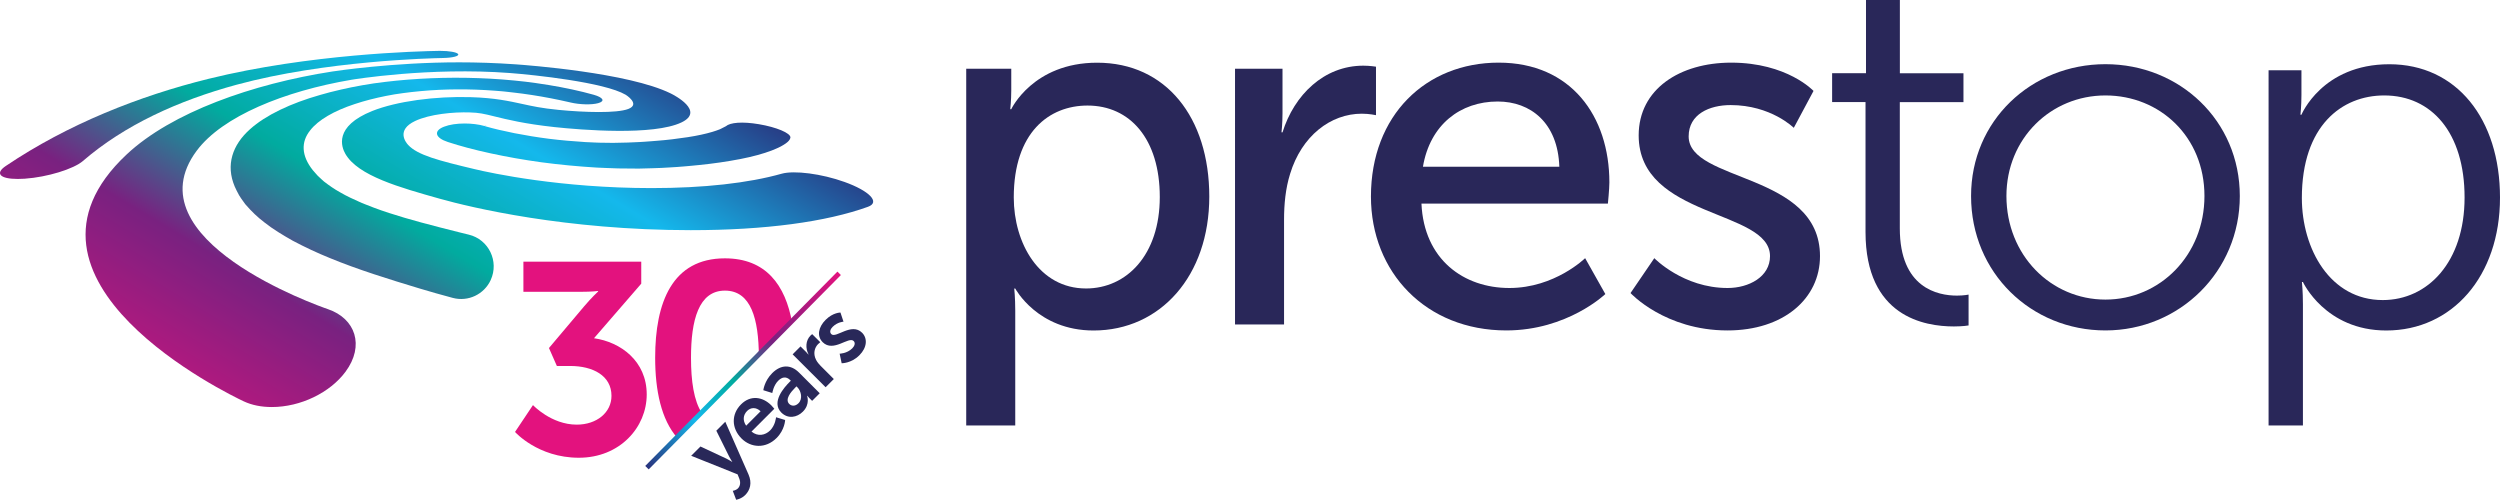
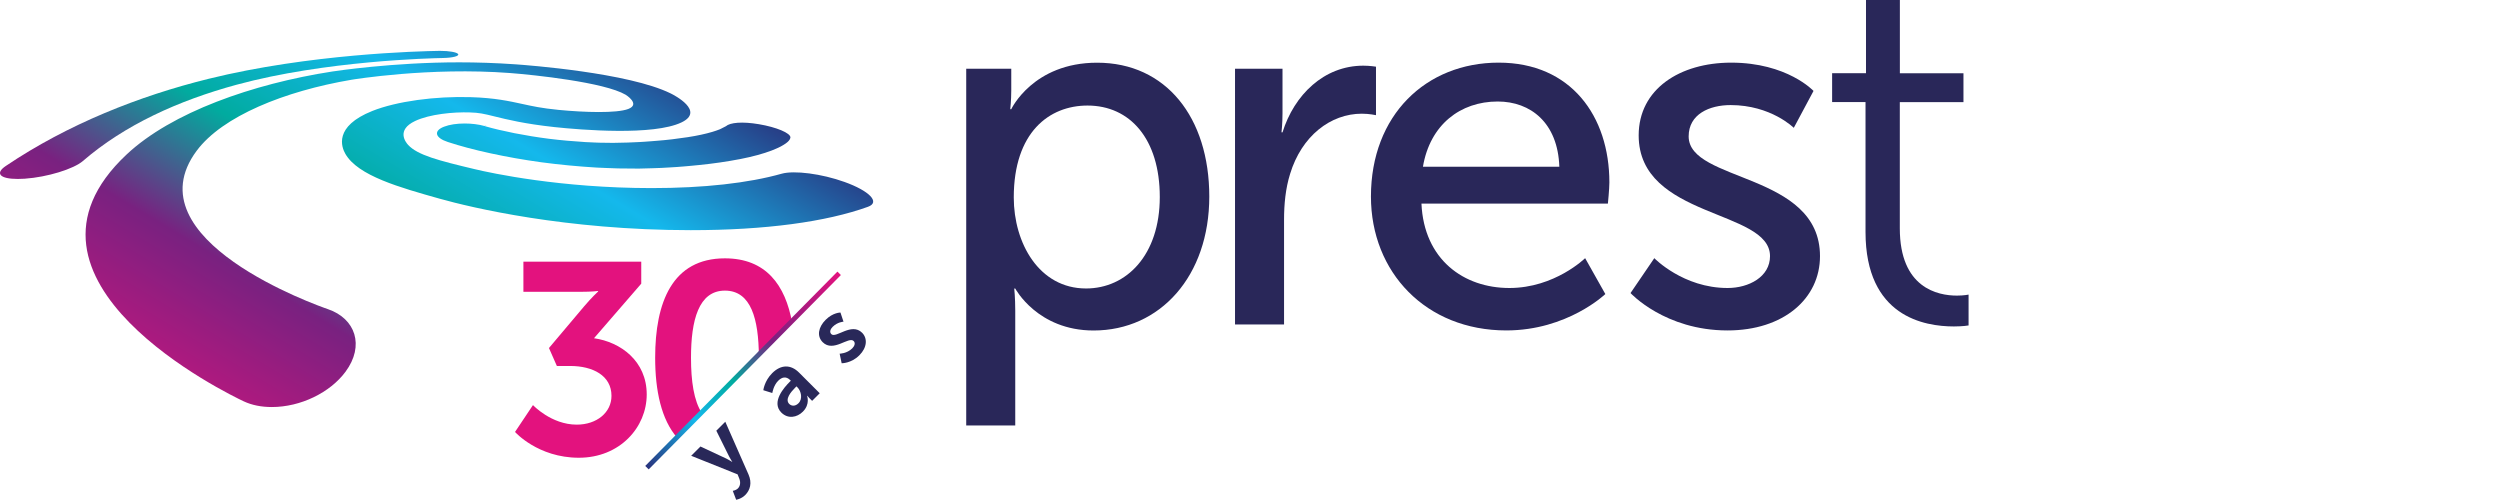
<svg xmlns="http://www.w3.org/2000/svg" id="a" viewBox="0 0 420.66 84.09">
  <defs>
    <linearGradient id="b" x1="63.05" y1="109.38" x2="8.06" y2="17.87" gradientTransform="translate(0 87.69) scale(1 -1)" gradientUnits="userSpaceOnUse">
      <stop offset="0" stop-color="#29337d" />
      <stop offset=".25" stop-color="#14b8ec" />
      <stop offset=".45" stop-color="#01ab9f" />
      <stop offset=".65" stop-color="#792180" />
      <stop offset="1" stop-color="#e3127e" />
    </linearGradient>
    <linearGradient id="c" x1="100.89" y1="86.61" x2="45.9" y2="-4.91" gradientTransform="translate(0 87.69) scale(1 -1)" gradientUnits="userSpaceOnUse">
      <stop offset="0" stop-color="#29337d" />
      <stop offset=".25" stop-color="#14b8ec" />
      <stop offset=".45" stop-color="#01ab9f" />
      <stop offset=".65" stop-color="#792180" />
      <stop offset="1" stop-color="#e3127e" />
    </linearGradient>
    <linearGradient id="d" x1="112.21" y1="79.82" x2="57.24" y2="-11.66" gradientTransform="translate(0 87.69) scale(1 -1)" gradientUnits="userSpaceOnUse">
      <stop offset="0" stop-color="#29337d" />
      <stop offset=".25" stop-color="#14b8ec" />
      <stop offset=".45" stop-color="#01ab9f" />
      <stop offset=".65" stop-color="#792180" />
      <stop offset="1" stop-color="#e3127e" />
    </linearGradient>
    <linearGradient id="e" x1="87.3" y1="94.8" x2="32.3" y2="3.27" gradientTransform="translate(0 87.69) scale(1 -1)" gradientUnits="userSpaceOnUse">
      <stop offset="0" stop-color="#29337d" />
      <stop offset=".25" stop-color="#14b8ec" />
      <stop offset=".45" stop-color="#01ab9f" />
      <stop offset=".65" stop-color="#792180" />
      <stop offset="1" stop-color="#e3127e" />
    </linearGradient>
    <linearGradient id="f" x1="108.77" y1="9.09" x2="141.29" y2="41.61" gradientTransform="translate(0 87.69) scale(1 -1)" gradientUnits="userSpaceOnUse">
      <stop offset="0" stop-color="#29337d" />
      <stop offset=".25" stop-color="#14b8ec" />
      <stop offset=".45" stop-color="#01ab9f" />
      <stop offset=".65" stop-color="#792180" />
      <stop offset="1" stop-color="#e3127e" />
    </linearGradient>
  </defs>
  <g>
    <path d="m162.59,11.56h7.57v3.66c0,1.7-.17,3.15-.17,3.15h.17s3.66-7.82,14.45-7.82c11.56,0,18.87,9.18,18.87,22.53s-8.25,22.53-19.47,22.53c-9.44,0-13.18-7.06-13.18-7.06h-.17s.17,1.53.17,3.74v19.3h-8.25V11.56h0Zm20.15,36.98c6.8,0,12.41-5.61,12.41-15.39s-5.02-15.39-12.16-15.39c-6.46,0-12.41,4.51-12.41,15.47,0,7.66,4.25,15.31,12.16,15.31Z" style="fill:#292759;" />
    <path d="m207.81,11.56h7.99v7.48c0,1.79-.17,3.23-.17,3.23h.17c1.96-6.29,6.97-11.22,13.6-11.22,1.11,0,2.13.17,2.13.17v8.16s-1.11-.25-2.38-.25c-5.27,0-10.12,3.74-12.07,10.12-.77,2.47-1.02,5.1-1.02,7.74v17.6h-8.25V11.56Z" style="fill:#292759;" />
    <path d="m252.18,10.54c12.16,0,18.62,9.01,18.62,20.15,0,1.11-.25,3.57-.25,3.57h-31.37c.42,9.44,7.14,14.2,14.79,14.2s12.75-5.02,12.75-5.02l3.4,6.04s-6.38,6.12-16.66,6.12c-13.52,0-22.78-9.78-22.78-22.53,0-13.69,9.26-22.53,21.5-22.53Zm10.2,17.51c-.25-7.4-4.84-10.97-10.37-10.97-6.29,0-11.39,3.91-12.58,10.97h22.95Z" style="fill:#292759;" />
    <path d="m278.36,43.44s4.85,5.02,12.33,5.02c3.57,0,7.14-1.87,7.14-5.36,0-7.91-22.1-6.29-22.1-20.32,0-7.82,6.97-12.24,15.56-12.24,9.44,0,13.86,4.76,13.86,4.76l-3.32,6.21s-3.83-3.83-10.63-3.83c-3.57,0-7.06,1.53-7.06,5.27,0,7.74,22.1,6.04,22.1,20.15,0,7.14-6.12,12.5-15.56,12.5-10.54,0-16.32-6.29-16.32-6.29l4-5.87Z" style="fill:#292759;" />
    <path d="m313.89,17.17h-5.61v-4.85h5.7V0h5.7v12.33h10.7v4.85h-10.71v21.25c0,10.03,6.38,11.31,9.61,11.31,1.19,0,1.96-.17,1.96-.17v5.19s-.93.17-2.46.17c-4.93,0-14.88-1.61-14.88-15.9v-21.86h0Z" style="fill:#292759;" />
-     <path d="m354.27,10.8c12.5,0,22.61,9.52,22.61,22.19s-10.12,22.61-22.61,22.61-22.61-9.69-22.61-22.61c-.01-12.67,10.11-22.19,22.61-22.19Zm0,39.61c9.18,0,16.66-7.48,16.66-17.43s-7.48-16.92-16.66-16.92-16.66,7.23-16.66,16.92c0,9.95,7.48,17.43,16.66,17.43Z" style="fill:#292759;" />
-     <path d="m381.72,11.82h5.53v4.17c0,1.87-.17,3.32-.17,3.32h.17s3.49-8.5,14.79-8.5,18.62,9.18,18.62,22.44-8.08,22.36-19.13,22.36c-10.29,0-14.03-8.16-14.03-8.16h-.17s.17,1.53.17,3.74v20.4h-5.78V11.82h0Zm19.21,38.67c7.57,0,13.77-6.38,13.77-17.26s-5.53-17.17-13.52-17.17c-7.14,0-13.86,5.1-13.86,17.26.01,8.59,4.77,17.17,13.61,17.17Z" style="fill:#292759;" />
  </g>
  <g>
    <path d="m74.54,9.76c1.65-.03,2.78-.33,2.54-.67-.22-.31-1.53-.53-2.98-.53h-.23c-3.47.06-21.8.51-38.77,4.7-11.67,2.88-23.7,7.64-34.13,14.67-1.83,1.23-1.03,2.18,2.02,2.18.36,0,.75-.01,1.16-.04,3.83-.26,8.25-1.64,9.8-2.98,7-6.04,16.02-10.16,25.88-12.84,14.93-4.05,32.75-4.45,34.71-4.49Z" style="fill:url(#b);" />
    <path d="m74.04,33.45c5.2,1.46,21.06,5.27,42.18,5.28,12.58,0,22.8-1.4,29.82-3.93,2.15-.77.22-2.69-3.93-4.18-3.86-1.39-8.48-1.98-10.58-1.39-5.61,1.58-13.1,2.42-21.91,2.42-15.25-.01-26.85-2.49-29.8-3.2-6.01-1.43-9.56-2.35-11.14-4.06-.4-.43-2.06-2.5,1.17-4.03,2.43-1.15,6.45-1.54,9.23-1.44,1.56.05,2.23.2,4.17.68,2.07.51,5.02,1.24,10,1.78,4.67.5,16.71,1.47,21.42-.78,3.99-1.91-1.25-4.6-1.8-4.87-7.08-3.5-24.23-4.77-26.04-4.9-3.42-.24-6.62-.34-9.57-.34-11.21,0-20.78,1.46-21.33,1.54-13.43,2.08-27.06,6.88-34.61,13.95-22.66,21.21,17.37,40.46,19.69,41.55,1.36.64,2.96.96,4.73.96,4.87,0,9.82-2.45,12.4-5.94,3.25-4.4,1.67-8.95-2.96-10.53-1.66-.57-33.23-11.69-22.08-26.66,4.33-5.81,14.78-10.03,26.05-11.94.14-.02,13.04-2.17,26.69-1.13,4.06.31,15.87,1.56,19.43,3.65.02.01,2.55,1.58.46,2.39-1.96.76-7.44.58-11.75.16-2.84-.28-4.38-.62-6.11-1-2.11-.46-4.62-1.02-8.62-1.14-6.01-.19-12.5.69-16.6,2.32-6.53,2.61-5.19,6.09-4.53,7.23,2.12,3.68,9.13,5.64,15.92,7.55Z" style="fill:url(#c);" />
    <path d="m78.18,20.78c-1.3,0-2.56.18-3.47.54-.85.33-1.27.78-1.17,1.26.1.49.74.96,1.81,1.31,2.11.69,4.39,1.3,7.19,1.91,2.72.59,5.59,1.1,8.51,1.5,3.05.41,6.22.71,9.38.9.54.03,1.09.05,1.64.07l1.94.07,3.48.03,2.22-.06c1.11-.02,2.05-.08,3.04-.14.38-.02.76-.05,1.14-.07.43-.02.85-.06,1.26-.1.23-.02.45-.04.68-.06l.54-.05c.47-.04.91-.08,1.33-.13,2.38-.24,4.63-.57,6.87-1,2.1-.41,3.88-.9,5.29-1.44.78-.31,1.4-.58,1.91-.9.14-.08.27-.16.39-.25l.11-.08c.08-.06.17-.12.24-.19l.08-.08c.08-.07.15-.14.21-.24l.04-.05s.06-.08.08-.13c.04-.08.06-.17.08-.26.04-.75-2.38-1.75-5.3-2.24-2.83-.48-4.86-.28-5.56.34l-.98.5h0c-.38.16-.85.31-1.3.45-1.14.34-2.52.64-4.13.89-1.77.27-3.48.48-5.21.61-.31.03-.66.05-1.01.08-.14.01-.28.02-.42.03-.19.01-.36.02-.53.04-.32.02-.64.04-.97.06-.3.01-.61.03-.91.04-.7.03-1.43.07-2.12.07l-1.42.03-2.28-.03-.81-.03c-.21-.01-.41-.02-.62-.03-.3-.01-.6-.02-.9-.04-2.09-.13-4.17-.31-6.17-.56-1.96-.25-3.92-.57-5.8-.94-1.81-.36-3.56-.77-4.93-1.17l-.06-.02.3-.17h0l-.35.15c-.99-.28-2.19-.42-3.34-.42Z" style="fill:url(#d);" />
  </g>
-   <path d="m82.57,47.11c1.44-3.14-.34-6.83-3.7-7.63-.48-.11-.95-.23-1.42-.35-5.01-1.25-8.66-2.21-11.94-3.28-1.85-.59-3.45-1.22-4.61-1.69-1.35-.6-2.61-1.17-3.67-1.8-1-.55-1.83-1.14-2.73-1.83-.15-.14-.28-.25-.41-.37-.22-.19-.43-.38-.62-.58l-.42-.47c-.14-.15-.28-.31-.42-.48-1.94-2.45-1.99-4.74-.46-6.67,1.35-1.77,4.06-3.32,7.51-4.45,1.61-.54,3.45-1.01,5.32-1.38.52-.1.94-.18,1.36-.25.51-.08.97-.15,1.43-.21.93-.13,1.94-.24,3.01-.34,4.01-.37,8.26-.39,12.45-.07.33.02.68.05,1.01.08.18.02.36.03.54.05.24.03.44.05.64.07.31.03.64.07.96.11.99.11,2.02.25,3.14.42,2.07.32,4.2.73,6.36,1.23l.12.03c1.56.36,3.53.41,4.62.11.59-.16.84-.4.69-.67-.15-.26-.65-.52-1.41-.74-2.32-.65-4.88-1.2-7.62-1.65-.69-.11-1.38-.22-1.97-.3l-.26-.04c-.56-.08-1.14-.15-1.71-.22-.56-.07-1.14-.13-1.69-.18l-.32-.03c-.17-.01-.37-.03-.57-.05-.48-.04-.94-.08-1.4-.12-2.56-.19-5.11-.28-7.62-.28h-.37c-2.53.01-5.13.11-7.78.32-1.34.11-2.59.23-3.8.38-.63.08-1.25.16-1.92.25-.59.09-1.23.19-1.91.31-1.25.22-2.43.46-3.61.73-1.32.3-2.47.6-3.49.9-4.94,1.4-9.18,3.4-11.81,5.77-2.97,2.64-4.11,6.02-2.58,9.64.09.23.2.46.33.7l.4.76c.21.36.48.73.74,1.09l.31.43c1.07,1.24,2.08,2.2,3.23,3.07,1.4,1.12,3.16,2.17,4.77,3.08,2.1,1.11,4.13,2.06,6.16,2.88,4.73,1.96,9.97,3.58,15.2,5.16,1.79.54,3.64,1.06,5.54,1.57,2.6.7,5.29-.59,6.4-3.01h0Z" style="fill:url(#e);" />
  <g>
    <g>
      <g>
        <path d="m99.95,56.91l7.95-9.18v-3.7h-19.83v5.07h9.69c1.92,0,2.88-.14,2.88-.14v.09s-1.05.96-2.33,2.47l-5.94,7.04,1.33,3.02h2.24c3.79,0,6.95,1.6,6.95,5.03,0,2.79-2.47,4.84-5.85,4.84-4.29,0-7.36-3.29-7.36-3.29l-3.02,4.52s3.84,4.34,10.74,4.34,11.42-5.12,11.42-10.65c0-5.62-4.39-8.82-8.87-9.46Z" style="fill:#e3127e;" />
        <path d="m118.11,69.51c-1.37-2.05-1.84-5.43-1.84-9.32,0-6.3,1.28-11.29,5.71-11.29s5.67,4.85,5.71,11.03l5.6-5.6c-1.13-6.38-4.42-10.86-11.31-10.86-8.86,0-11.74,7.4-11.74,16.72,0,5.54,1.03,10.42,3.72,13.48l4.15-4.16Z" style="fill:#e3127e;" />
      </g>
      <g>
        <path d="m123.3,82.59s.53-.08.85-.39c.38-.38.52-.98.24-1.68l-.28-.7-7.81-3.13,1.56-1.56,4.37,2.04c.4.19.96.55.96.55l.02-.02s-.35-.52-.54-.92l-2.14-4.31,1.51-1.51,3.91,8.88c.62,1.41.28,2.62-.56,3.46-.66.66-1.52.79-1.52.79l-.57-1.5Z" style="fill:#292859;" />
-         <path d="m124.69,68.04c1.6-1.6,3.63-1.3,5.1.17.16.16.5.57.5.57l-3.84,3.84c1.06.88,2.31.63,3.14-.2.89-.89.99-2.21.99-2.21l1.53.46s-.05,1.65-1.44,3.03c-1.84,1.84-4.32,1.66-5.9.08-1.71-1.72-1.74-4.08-.08-5.74Zm3.29,1.16c-.77-.73-1.65-.66-2.26-.06-.71.71-.76,1.64-.17,2.49l2.43-2.43Z" style="fill:#292859;" />
        <path d="m132.88,64.25l.19-.19-.08-.08c-.73-.73-1.44-.52-2.05.09-.8.8-.99,2.06-.99,2.06l-1.51-.47s.17-1.55,1.49-2.87c1.46-1.46,3.12-1.5,4.52-.1l3.48,3.48-1.28,1.28-.46-.46c-.22-.22-.37-.41-.37-.41l-.02.02s.56,1.41-.71,2.67c-.99.99-2.51,1.26-3.62.15-1.76-1.76.51-4.27,1.41-5.17Zm1.48,3.6c.73-.73.47-2.04-.21-2.71l-.13-.13-.24.24c-.71.71-1.75,1.95-.98,2.72.38.37,1,.44,1.56-.12Z" style="fill:#292859;" />
-         <path d="m133.37,59.62l1.33-1.33.96.96c.21.21.37.41.37.41l.02-.02c-.54-1.05-.51-2.34.34-3.19.13-.13.27-.23.27-.23l1.36,1.36s-.16.12-.35.3c-.59.59-.91,1.59-.35,2.68.19.36.46.7.78,1.02l2.2,2.2-1.38,1.38-5.55-5.54Z" style="fill:#292859;" />
        <path d="m141.28,59.51s1.22,0,2.13-.9c.39-.39.56-.9.23-1.23-.83-.83-3.42,1.98-5.21.2-1.04-1.04-.71-2.56.49-3.76,1.25-1.25,2.5-1.23,2.5-1.23l.51,1.54s-.99.03-1.84.88c-.36.36-.56.86-.21,1.21.78.78,3.39-2.02,5.18-.23.93.93.86,2.47-.46,3.79-1.38,1.38-2.98,1.34-2.98,1.34l-.34-1.61Z" style="fill:#292859;" />
      </g>
    </g>
    <line x1="108.86" y1="78.69" x2="141.2" y2="45.99" style="fill:none; stroke:url(#f); stroke-miterlimit:10; stroke-width:.82px;" />
  </g>
</svg>